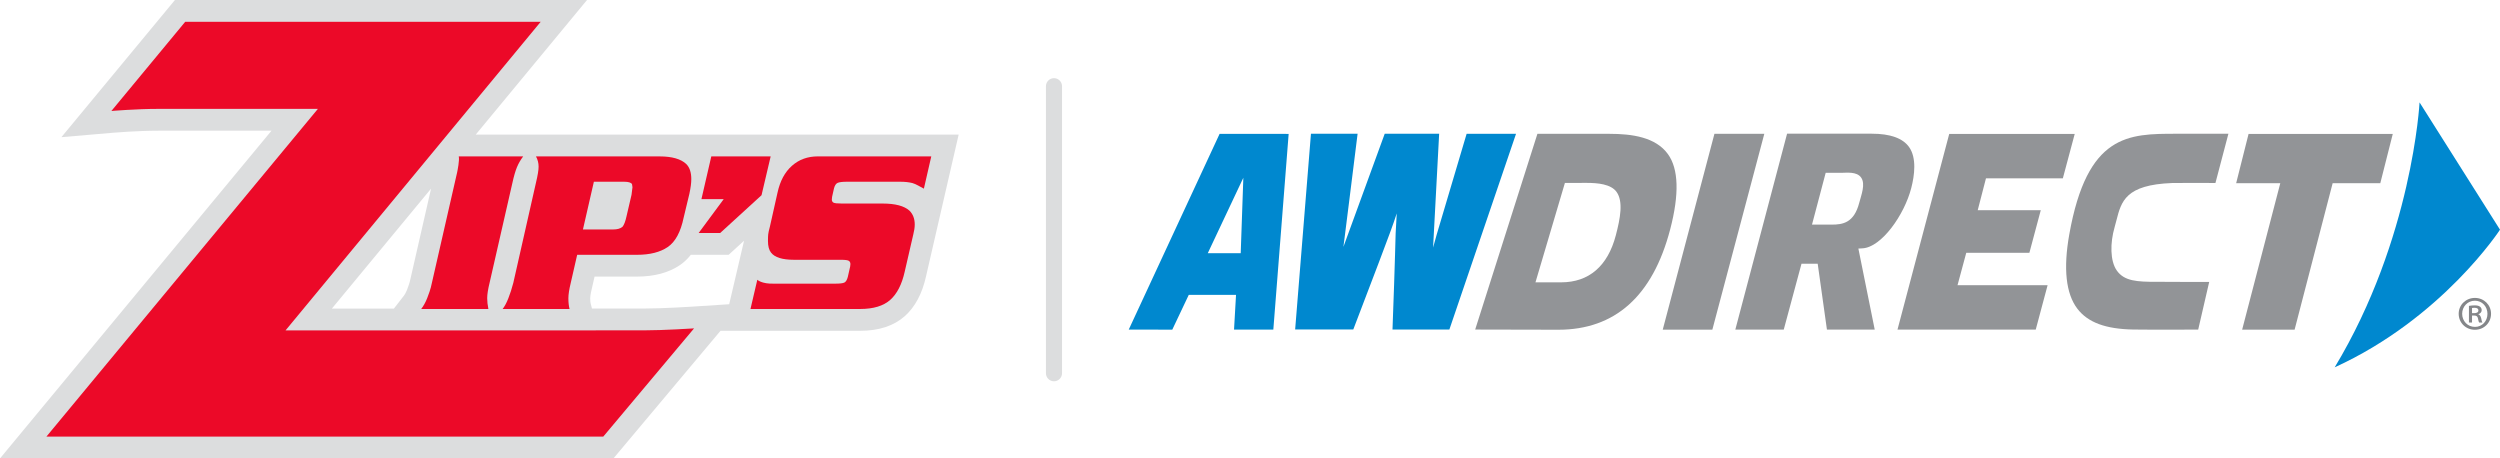
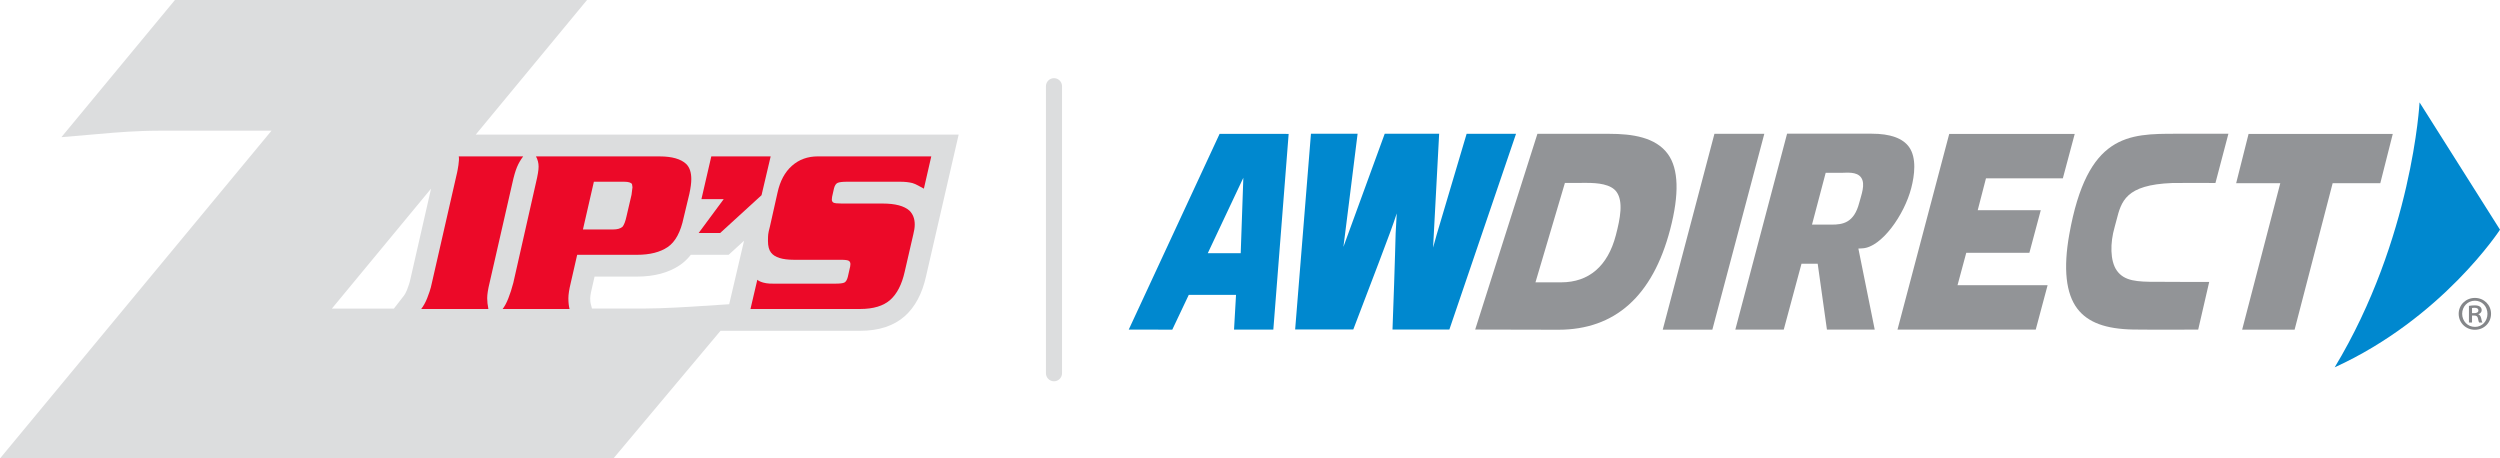
<svg xmlns="http://www.w3.org/2000/svg" id="Layer_5" data-name="Layer 5" viewBox="0 0 311.155 57.057">
  <defs>
    <style>
      .cls-1 {
        fill: #dcddde;
      }

      .cls-2 {
        fill: #848689;
      }

      .cls-3 {
        fill: none;
        stroke: #dcddde;
        stroke-linecap: round;
        stroke-linejoin: round;
        stroke-width: 2px;
      }

      .cls-4 {
        fill: #0088cf;
      }

      .cls-5 {
        fill: #929497;
      }

      .cls-6 {
        fill: #ec0928;
      }
    </style>
  </defs>
  <path class="cls-5" d="M191.108,35.138l3.664-12.372,2.731-.003h.003c1.322,0,2.987.144,3.688,1.113.865,1.2.473,3.28-.085,5.411-1,3.827-3.35,5.851-6.796,5.852l-3.204-.003ZM191.349,16.656l-7.746,24.361,10.36.023c7.01-.006,11.728-4.14,13.914-12.504,1.141-4.367,1.047-7.509-.279-9.348-1.531-2.123-4.462-2.532-7.303-2.532h-8.946Z" />
  <polygon class="cls-5" points="213.381 16.657 206.947 41.035 213.121 41.035 219.589 16.657 213.381 16.657" />
  <path class="cls-5" d="M227.228,21.508h1.991c.612,0,1.873-.181,2.417.586.58.819.017,2.183-.232,3.148-.648,2.504-2.053,2.715-3.437,2.715h-2.442l1.703-6.448ZM222.423,16.642l-6.441,24.378h6.028l2.208-8.198h2.015l1.15,8.198h5.948l-2.034-10.084.521-.028c2.355-.135,5.192-4.143,6.06-7.502.408-1.578.693-3.744-.269-5.101-.783-1.103-2.344-1.664-4.641-1.664h-10.545Z" />
  <polygon class="cls-5" points="242.604 16.671 236.165 41.025 253.371 41.025 254.849 35.496 243.638 35.496 244.725 31.463 252.581 31.463 253.999 26.159 246.152 26.159 247.177 22.198 256.745 22.198 258.223 16.671 242.604 16.671" />
  <polygon class="cls-5" points="279.862 16.666 278.316 22.805 283.808 22.805 279.063 41.028 285.591 41.028 290.325 22.805 296.256 22.805 297.81 16.666 279.862 16.666" />
  <path class="cls-5" d="M270.873,16.648c-5.951,0-11.091,0-13.325,12.521-.759,4.26-.424,7.372,1,9.248,1.313,1.73,3.553,2.535,6.957,2.597,1.767.032,8.086.009,8.086.009l1.371-5.936c-2.099.015-4.871-.011-5.792-.011h-.758c-2.425,0-4.025-.076-4.957-1.413-.831-1.191-.838-3.411-.268-5.385.083-.288.155-.571.226-.846.608-2.378,1.133-4.431,6.932-4.653.563-.023,4.811-.013,5.392-.004l1.614-6.127h-6.479Z" />
  <path class="cls-4" d="M173.313,41.009l.015-.42c.181-4.897.211-5.897.301-8.866.04-2.061.092-3.389.213-5.162-.475,1.469-1.019,2.906-2.215,6.071l-3.194,8.377h-7.236l1.968-24.366h5.805l-1.08,8.656c-.05.349-.178,1.397-.301,2.387-.103.834-.2,1.628-.242,1.931-.05.399-.098.768-.144,1.112l5.143-14.086h6.774l-.755,14.172c.14-.538.293-1.092.459-1.65l3.715-12.509h6.149l-8.295,24.354h-7.079Z" />
  <path class="cls-4" d="M151.795,16.658l-11.31,24.365,5.42.006,2.05-4.327,5.883-.004-.247,4.322,4.89.003,1.908-24.357-8.593-.008ZM154.422,31.512h-4.099l4.425-9.386-.326,9.386Z" />
-   <path class="cls-4" d="M301.143,12.745s-.884,16.932-10.564,32.974c13.42-6.125,20.576-17.132,20.576-17.132l-10.012-15.842Z" />
+   <path class="cls-4" d="M301.143,12.745s-.884,16.932-10.564,32.974c13.42-6.125,20.576-17.132,20.576-17.132Z" />
  <path class="cls-2" d="M310.04,39.05c0,1.128-.879,1.995-2.008,1.995s-2.02-.867-2.02-1.995c0-1.103.892-1.971,2.02-1.971s2.008.868,2.008,1.971ZM306.446,39.05c0,.917.682,1.636,1.599,1.636.892,0,1.549-.719,1.549-1.624,0-.904-.657-1.636-1.562-1.636s-1.586.732-1.586,1.624ZM307.673,40.141h-.384v-2.07c.21-.037.433-.063.719-.063.347,0,.521.063.657.162.124.087.211.248.211.434,0,.26-.186.421-.409.495v.025c.186.074.285.235.347.495.062.322.099.446.149.521h-.397c-.062-.075-.112-.26-.162-.546-.049-.223-.186-.322-.483-.322h-.248v.868ZM307.673,38.975h.26c.285,0,.533-.087.533-.334,0-.199-.124-.335-.495-.335-.149,0-.236.012-.298.025v.644Z" />
  <line class="cls-3" x1="131.181" y1="10.73" x2="131.181" y2="46.454" />
  <g>
    <path class="cls-1" d="M119.316,16.753h-60.105L73.061,0H21.773L7.642,17.072l6.453-.553c.03-.003,2.984-.253,5.652-.253l3.148-0c2.94-.001,7.239-.002,10.898-.002L0,57.057h76.348l13.327-15.885.308-0h17.079c2.313,0,4.175-.61,5.539-1.814,1.286-1.141,2.179-2.816,2.651-4.953l4.064-17.652ZM51.095,34.665c-.054.269-.121.523-.202.759-.098.287-.177.511-.244.677-.152.373-.285.582-.369.69l-1.256,1.617-7.719.001,12.345-14.931-2.555,11.188ZM86.209,38.162c-.037.002-3.742.24-6.116.24l-6.415.001-.162-.626c-.023-.086-.059-.285-.059-.654,0-.091.016-.453.228-1.315l.316-1.382h5.28c2.15,0,3.95-.483,5.349-1.435.507-.344.955-.776,1.353-1.279h4.707l1.917-1.752-1.851,7.906-4.547.295Z" />
    <path class="cls-6" d="M60.785,38.457h-8.361c.277-.358.524-.801.74-1.336.08-.197.177-.469.297-.816.119-.347.219-.719.296-1.113l2.847-12.46c.159-.674.255-1.104.295-1.292.038-.187.314-1.518.198-1.973h8.017c-.316.415-.574.862-.771,1.336-.196.474-.385,1.117-.562,1.929l-2.845,12.46c-.199.811-.299,1.454-.299,1.929,0,.396.049.84.148,1.336Z" />
    <path class="cls-6" d="M85.417,20.417c-.672-.633-1.777-.95-3.319-.95h-15.389c.218.397.326.823.326,1.279,0,.416-.108,1.078-.326,1.988l-2.818,12.46c-.196.752-.404,1.391-.62,1.928-.101.256-.208.502-.328.728-.119.227-.249.427-.385.608h8.33c-.097-.374-.146-.818-.146-1.334,0-.471.097-1.11.296-1.92l.798-3.491h7.444c1.599,0,2.878-.322,3.826-.966.949-.643,1.612-1.868,1.985-3.671l.713-2.97c.158-.733.236-1.338.236-1.813,0-.832-.205-1.454-.623-1.873ZM78.599,24.253l-.623,2.672c-.136.635-.305,1.069-.502,1.306-.258.218-.643.328-1.159.328h-3.761l1.361-5.939h3.765c.535,0,.862.099.981.296l.059.386-.12.95Z" />
    <polygon class="cls-6" points="90.077 24.782 87.302 24.782 88.53 19.467 95.918 19.467 94.782 24.296 89.636 28.998 86.956 28.998 90.077 24.782" />
    <path class="cls-6" d="M115.908,19.467l-.92,4.013c-.397-.197-.999-.587-1.431-.697-.434-.108-.932-.163-1.486-.163h-6.672c-.535,0-.906.045-1.128.132-.217.089-.374.319-.471.692l-.238,1.063-.031.324c0,.177.064.304.195.383.127.08.476.119,1.05.119h5.073c1.582,0,2.696.298,3.35.891.435.434.651,1.009.651,1.721,0,.356-.059.762-.177,1.219l-1.067,4.631c-.355,1.604-.96,2.779-1.808,3.532-.852.752-2.096,1.13-3.737,1.13h-13.655l.851-3.638s.527.538,2.085.485h7.636c.551,0,.924-.045,1.109-.134.188-.088.333-.323.432-.699l.295-1.306.03-.297c0-.177-.064-.311-.191-.4-.131-.089-.46-.134-.995-.134h-5.842c-1.442,0-2.39-.296-2.848-.889-.255-.316-.386-.801-.386-1.453,0-.356.011-.633.031-.83.021-.198.088-.515.208-.95l.951-4.24c.315-1.443.911-2.554,1.793-3.335.879-.78,1.952-1.171,3.216-1.171h14.126Z" />
-     <path class="cls-6" d="M23.05,2.714l-9.188,11.1s3.061-.263,5.884-.263c2.324,0,15.512-.004,19.819,0L5.774,54.343h69.308l11.302-13.472s-3.799.246-6.291.246c-3.276,0-44.555.007-44.555.007L67.294,2.714H23.05Z" />
  </g>
</svg>